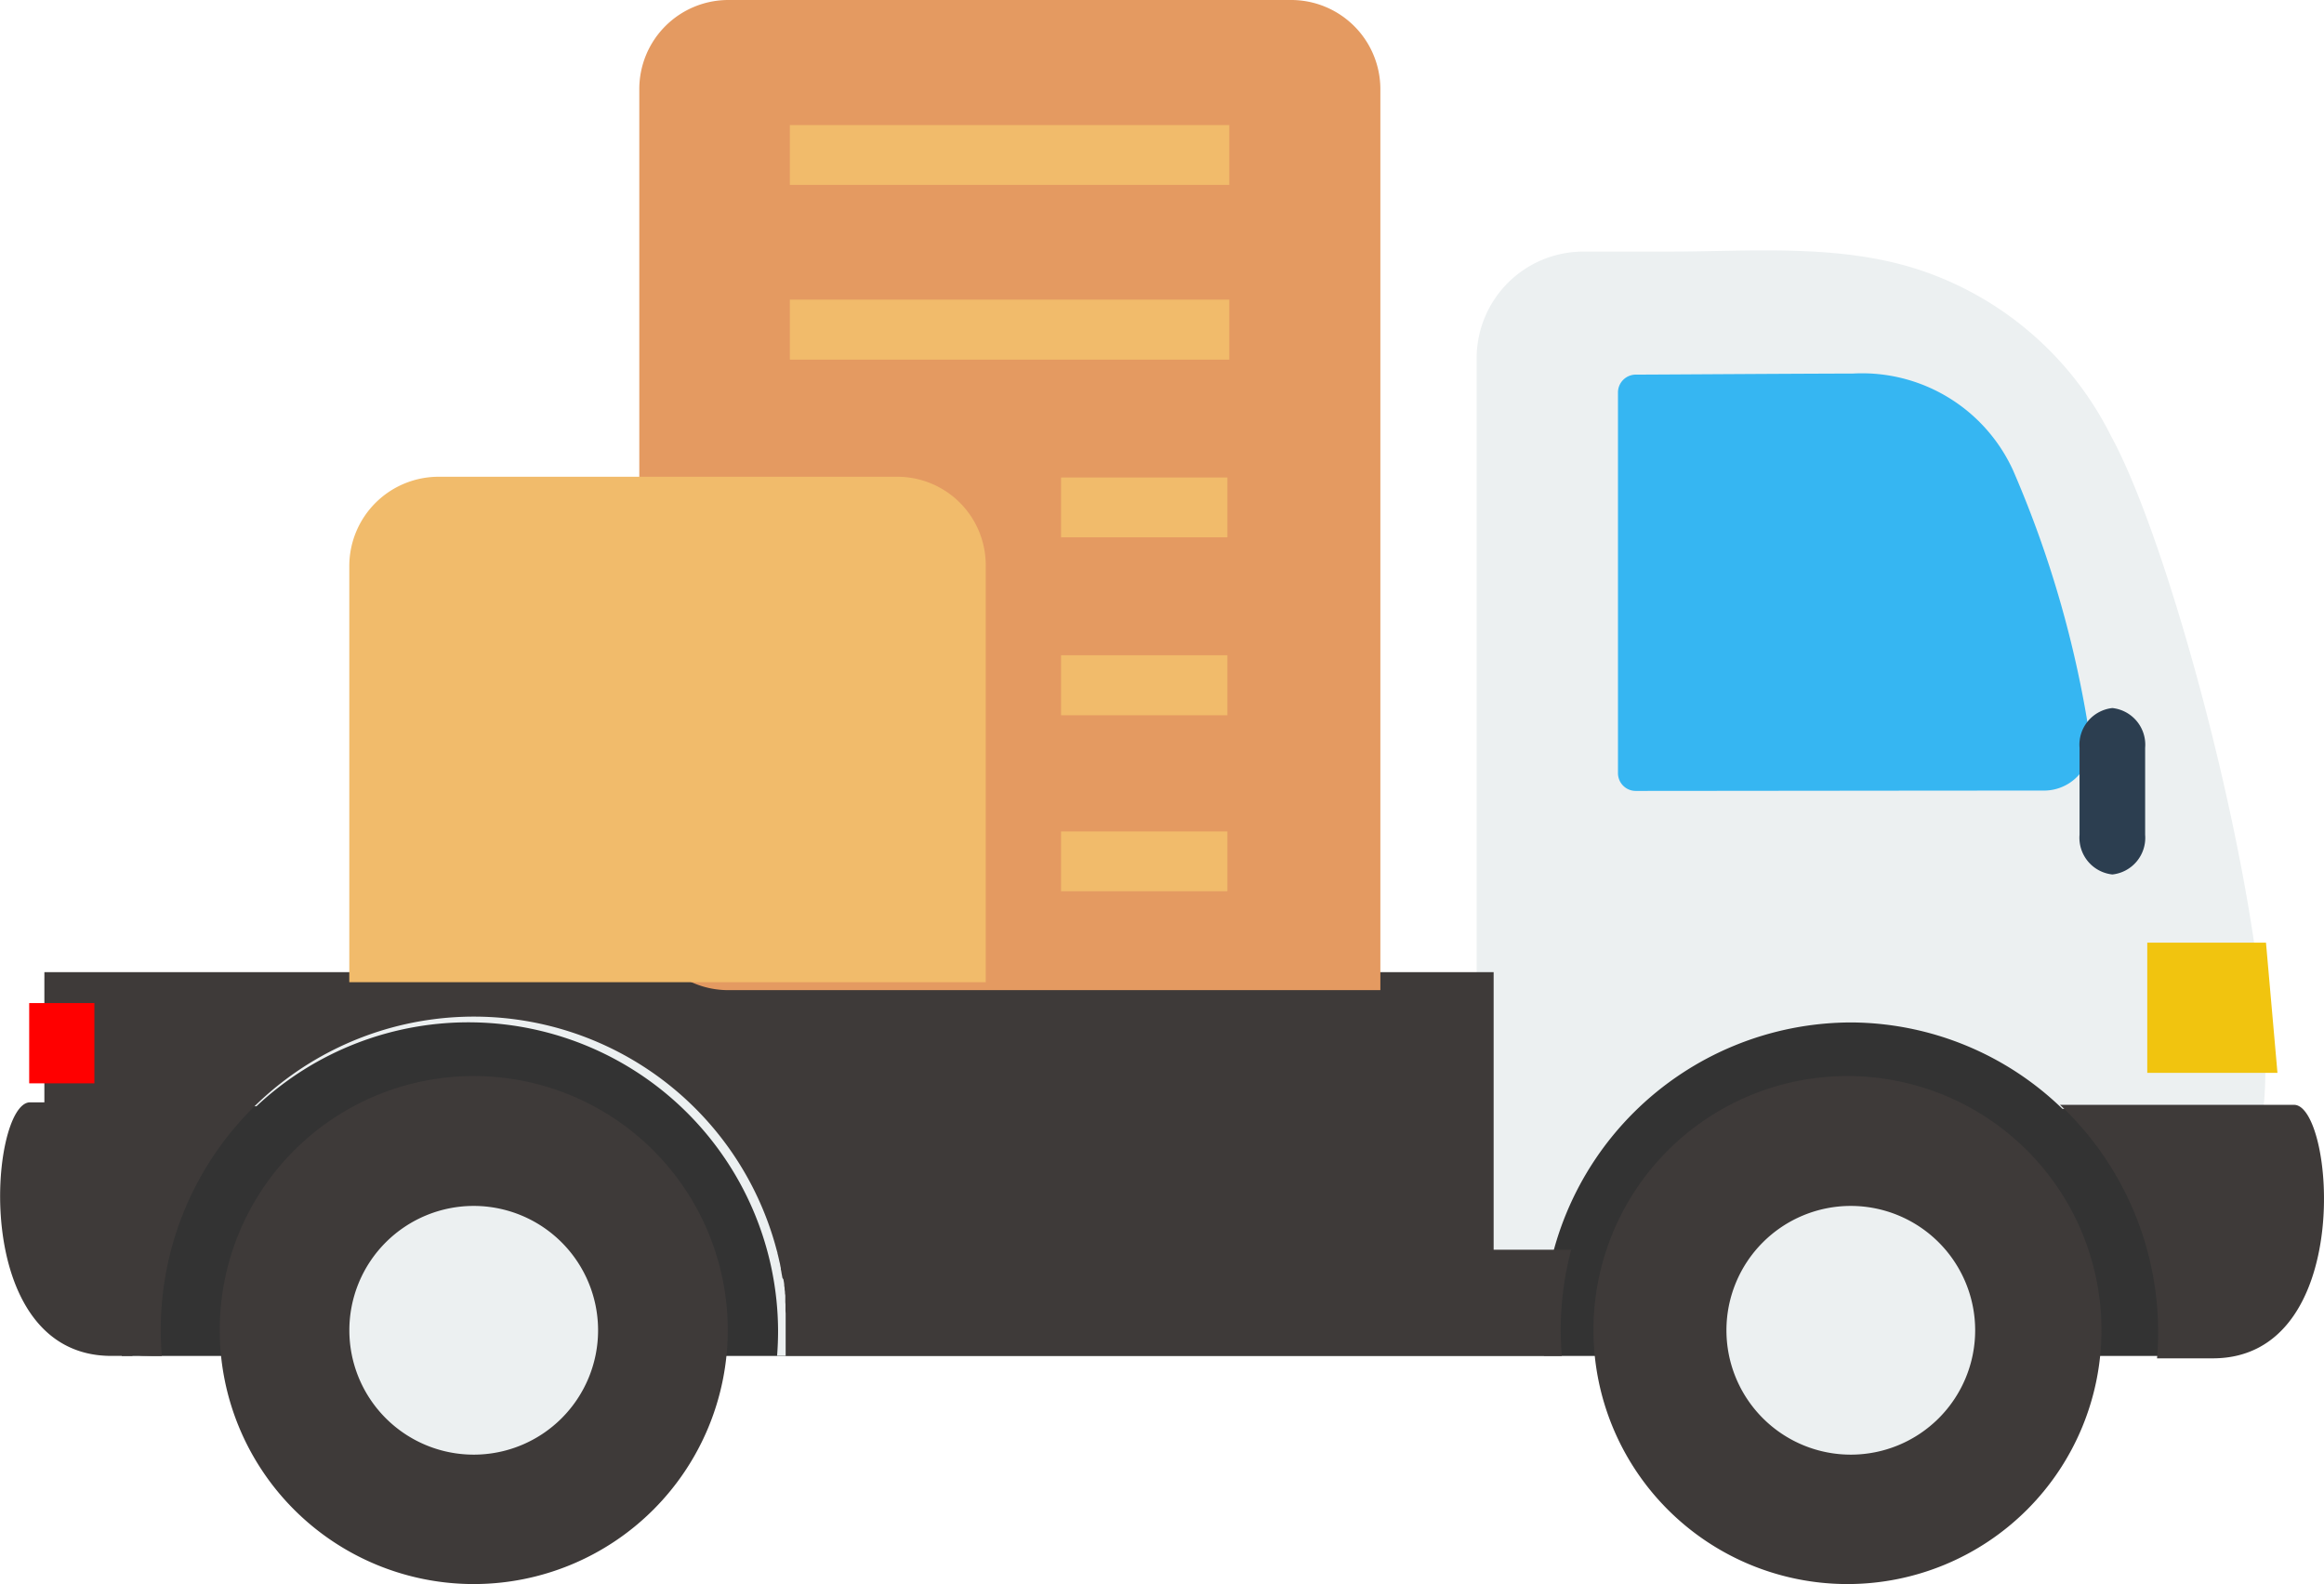
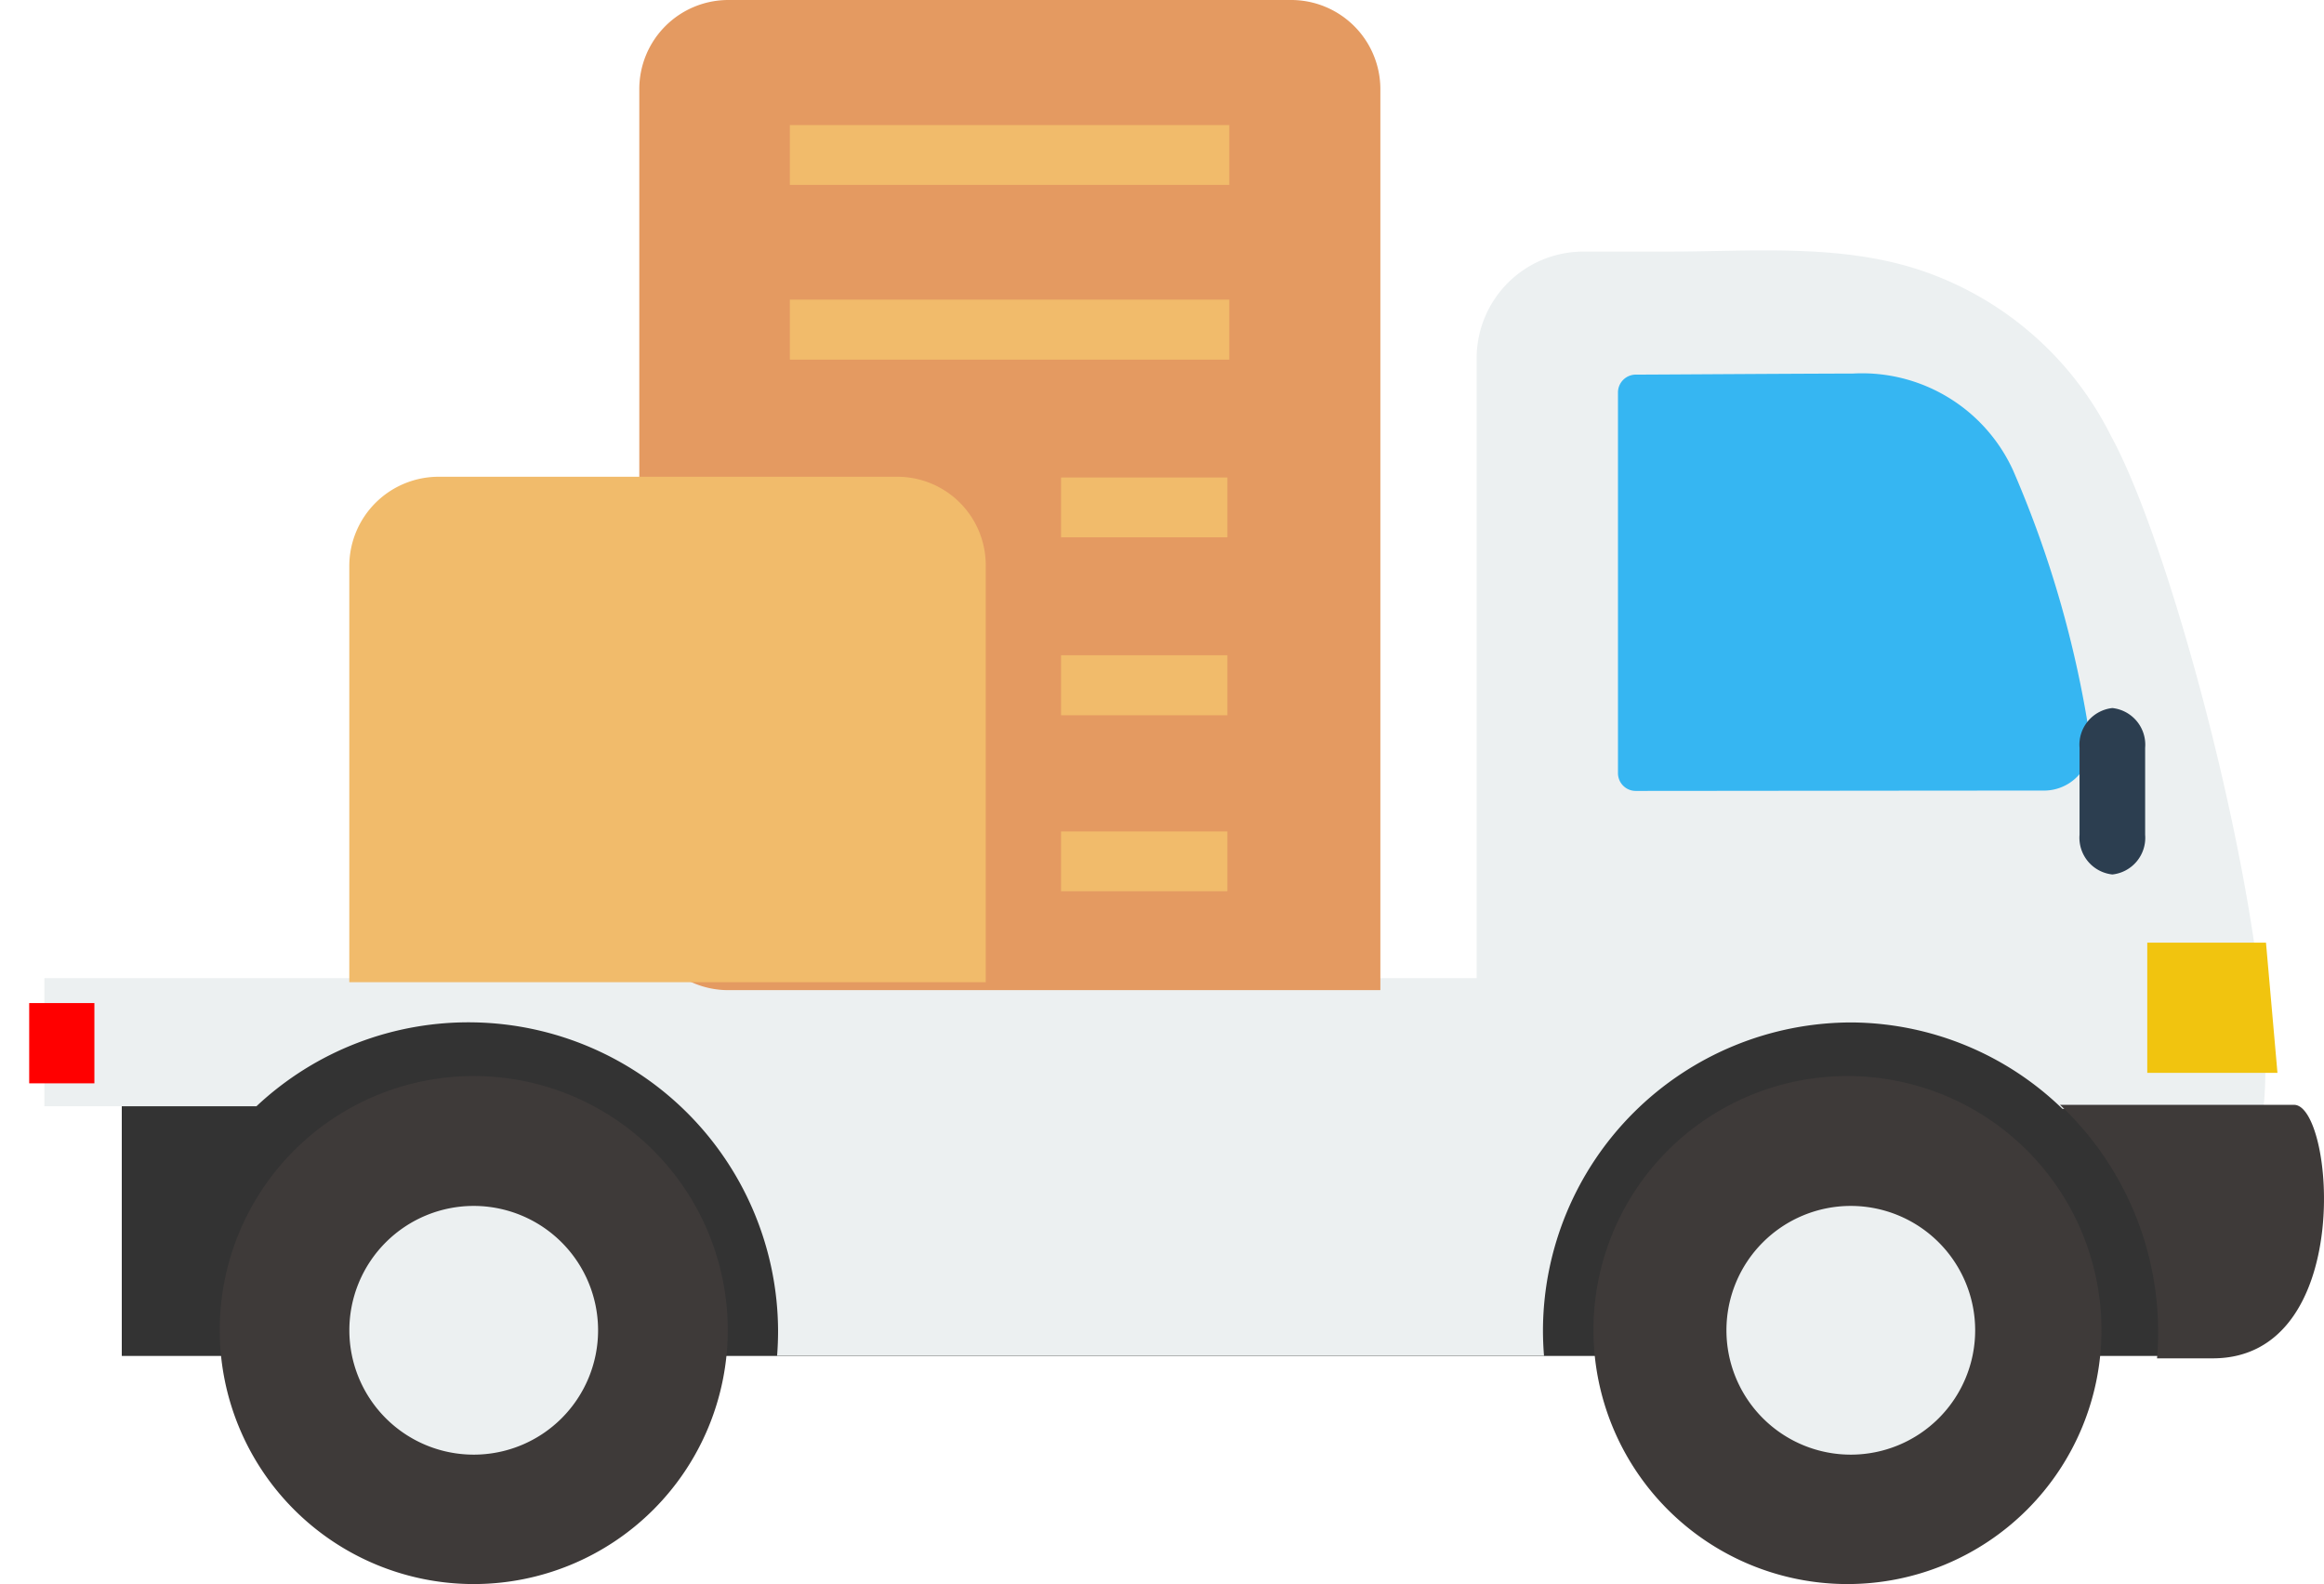
<svg xmlns="http://www.w3.org/2000/svg" width="80" height="54.531" viewBox="0 0 80 54.531">
  <g id="グループ_3592" data-name="グループ 3592" transform="translate(-28.742 -38.737)">
    <g id="グループ_3562" data-name="グループ 3562" transform="translate(28.742 38.737)">
      <g id="グループ_3564" data-name="グループ 3564">
        <rect id="長方形_15422" data-name="長方形 15422" width="71.415" height="12.914" transform="translate(4.192 33.763)" fill="#333" />
        <path id="パス_1600" data-name="パス 1600" d="M89.742,50.956H82.825a10.52,10.52,0,0,0-7.23-2.972,10.628,10.628,0,0,0-10.65,10.6c0,.294.013.586.036.874h-26.4c.023-.288.034-.58.034-.874a10.659,10.659,0,0,0-17.956-7.715h-7.3v-4.41H62.662V25.107a3.674,3.674,0,0,1,3.675-3.659h2.924c2.894,0,5.959-.29,8.764.67a11.362,11.362,0,0,1,6.466,5.662c2.307,4.2,5.862,18.125,5.251,23.177" transform="translate(-11.831 -12.787)" fill="#ecf0f1" fill-rule="evenodd" />
-         <path id="パス_1601" data-name="パス 1601" d="M63.982,47.827H39.611l0-.013V47.8l0-.012v-.015l0-.013v-.013l0-.013,0-.013V47.7l0-.015v-.013l0-.013v-.027l0-.013v-.015l0-.013v-.014l0-.013v-.027l0-.015,0-.013v-.027l0-.013V47.44l0-.013v-.042l0-.014v-.027l0-.013V47.3l0-.013v-.056l0-.013v-.056l0-.013v-.389l0-.089,0-.021v-.023l0-.091,0-.031v-.013l0-.044,0-.044,0-.04v0l-.006-.089,0-.042v-.008l0-.037,0-.044,0-.044,0-.017,0-.027-.006-.087,0-.027,0-.017,0-.044,0-.044,0-.037,0-.008,0-.04-.006-.044-.006-.044v0l0-.04-.006-.044-.006-.042,0-.014,0-.031-.006-.042-.008-.044,0-.021,0-.021-.006-.044-.006-.042-.008-.042-.006-.042L39.5,45.14l-.008-.042-.008-.044-.008-.042-.008-.042,0-.008-.006-.035-.008-.042-.01-.042,0-.019,0-.023-.01-.042-.008-.042-.006-.027,0-.015-.01-.042-.01-.04-.019-.085-.01-.042-.019-.083-.01-.04-.012-.042,0-.015-.006-.025-.012-.042-.012-.042A10.778,10.778,0,0,0,18.1,46.938c0,.3.013.6.037.889h-.339l-.341-.01c-.112-.01-.222-.021-.332-.037v.046h-.725c-4.927,0-4.178-8.729-2.8-8.729h.494V34.616H63.982V44.17h2.67a10.749,10.749,0,0,0-.36,2.768c0,.3.013.6.037.889Z" transform="translate(-12.566 -1.15)" fill="#3e3a39" fill-rule="evenodd" />
        <path id="パス_1602" data-name="パス 1602" d="M50.233,36.471a8.744,8.744,0,1,0,8.746,8.744,8.745,8.745,0,0,0-8.746-8.744" transform="translate(13.361 0.571)" fill="#3e3a39" fill-rule="evenodd" />
        <path id="パス_1603" data-name="パス 1603" d="M25.232,36.471a8.744,8.744,0,1,0,8.746,8.744,8.745,8.745,0,0,0-8.746-8.744" transform="translate(-8.926 0.571)" fill="#3e3a39" fill-rule="evenodd" />
        <path id="パス_1604" data-name="パス 1604" d="M56.622,38.064c-3.167,0-10.915.01-14.083.012a.612.612,0,0,1-.611-.613V24.356a.615.615,0,0,1,.611-.611c.729,0,4.933-.031,7.482-.037a5.714,5.714,0,0,1,5.508,3.333A37.039,37.039,0,0,1,58.2,36.422a1.607,1.607,0,0,1-1.583,1.642" transform="translate(13.768 -10.849)" fill="#36b6f2" fill-rule="evenodd" />
        <path id="パス_1605" data-name="パス 1605" d="M48.086,38.79a4.281,4.281,0,1,0,4.282,4.282,4.284,4.284,0,0,0-4.282-4.282" transform="translate(15.624 2.723)" fill="#ecf0f1" fill-rule="evenodd" />
        <path id="パス_1606" data-name="パス 1606" d="M23.085,38.79a4.281,4.281,0,1,0,4.282,4.282,4.283,4.283,0,0,0-4.282-4.282" transform="translate(-6.779 2.723)" fill="#ecf0f1" fill-rule="evenodd" />
        <path id="パス_1607" data-name="パス 1607" d="M53.166,45.712h1.912c4.929,0,4.179-8.727,2.8-8.727H49.821A10.747,10.747,0,0,1,53.2,44.823c0,.3-.013.6-.039.889" transform="translate(21.091 1.048)" fill="#3e3a39" fill-rule="evenodd" />
        <path id="パス_1608" data-name="パス 1608" d="M50.17,33.068V31.108A1.271,1.271,0,0,1,51.3,29.739h0a1.27,1.27,0,0,1,1.128,1.369V34.1A1.27,1.27,0,0,1,51.3,35.468h0A1.271,1.271,0,0,1,50.17,34.1Z" transform="translate(21.415 -5.365)" fill="#2c3e50" fill-rule="evenodd" />
        <path id="パス_1609" data-name="パス 1609" d="M55.861,38.458H51.379V33.976h4.087Z" transform="translate(22.537 -1.526)" fill="#f1c40f" fill-rule="evenodd" />
        <rect id="長方形_15423" data-name="長方形 15423" width="2.244" height="2.763" transform="translate(1.005 34.53)" fill="red" />
        <path id="パス_1610" data-name="パス 1610" d="M28.468,0H9.124A3.065,3.065,0,0,0,6.056,3.068V31.017a3.064,3.064,0,0,0,3.068,3.068H31.566V3.068A3.072,3.072,0,0,0,28.468,0" transform="translate(15.951)" fill="#e49a61" />
        <path id="パス_1611" data-name="パス 1611" d="M18.841,9.763H3.1A3.075,3.075,0,0,0,0,12.831V27.162H21.909V12.831a3.045,3.045,0,0,0-3.068-3.068" transform="translate(12.024 6.649)" fill="#f1bb6b" />
        <rect id="長方形_15424" data-name="長方形 15424" width="15.127" height="2.059" transform="translate(27.19 4.306)" fill="#f1bb6b" />
        <rect id="長方形_15425" data-name="長方形 15425" width="15.127" height="2.065" transform="translate(27.19 10.315)" fill="#f1bb6b" />
        <rect id="長方形_15426" data-name="長方形 15426" width="5.726" height="2.059" transform="translate(36.525 16.438)" fill="#f1bb6b" />
        <rect id="長方形_15427" data-name="長方形 15427" width="5.726" height="2.065" transform="translate(36.525 22.557)" fill="#f1bb6b" />
        <rect id="長方形_15428" data-name="長方形 15428" width="5.726" height="2.059" transform="translate(36.525 28.621)" fill="#f1bb6b" />
      </g>
    </g>
  </g>
</svg>